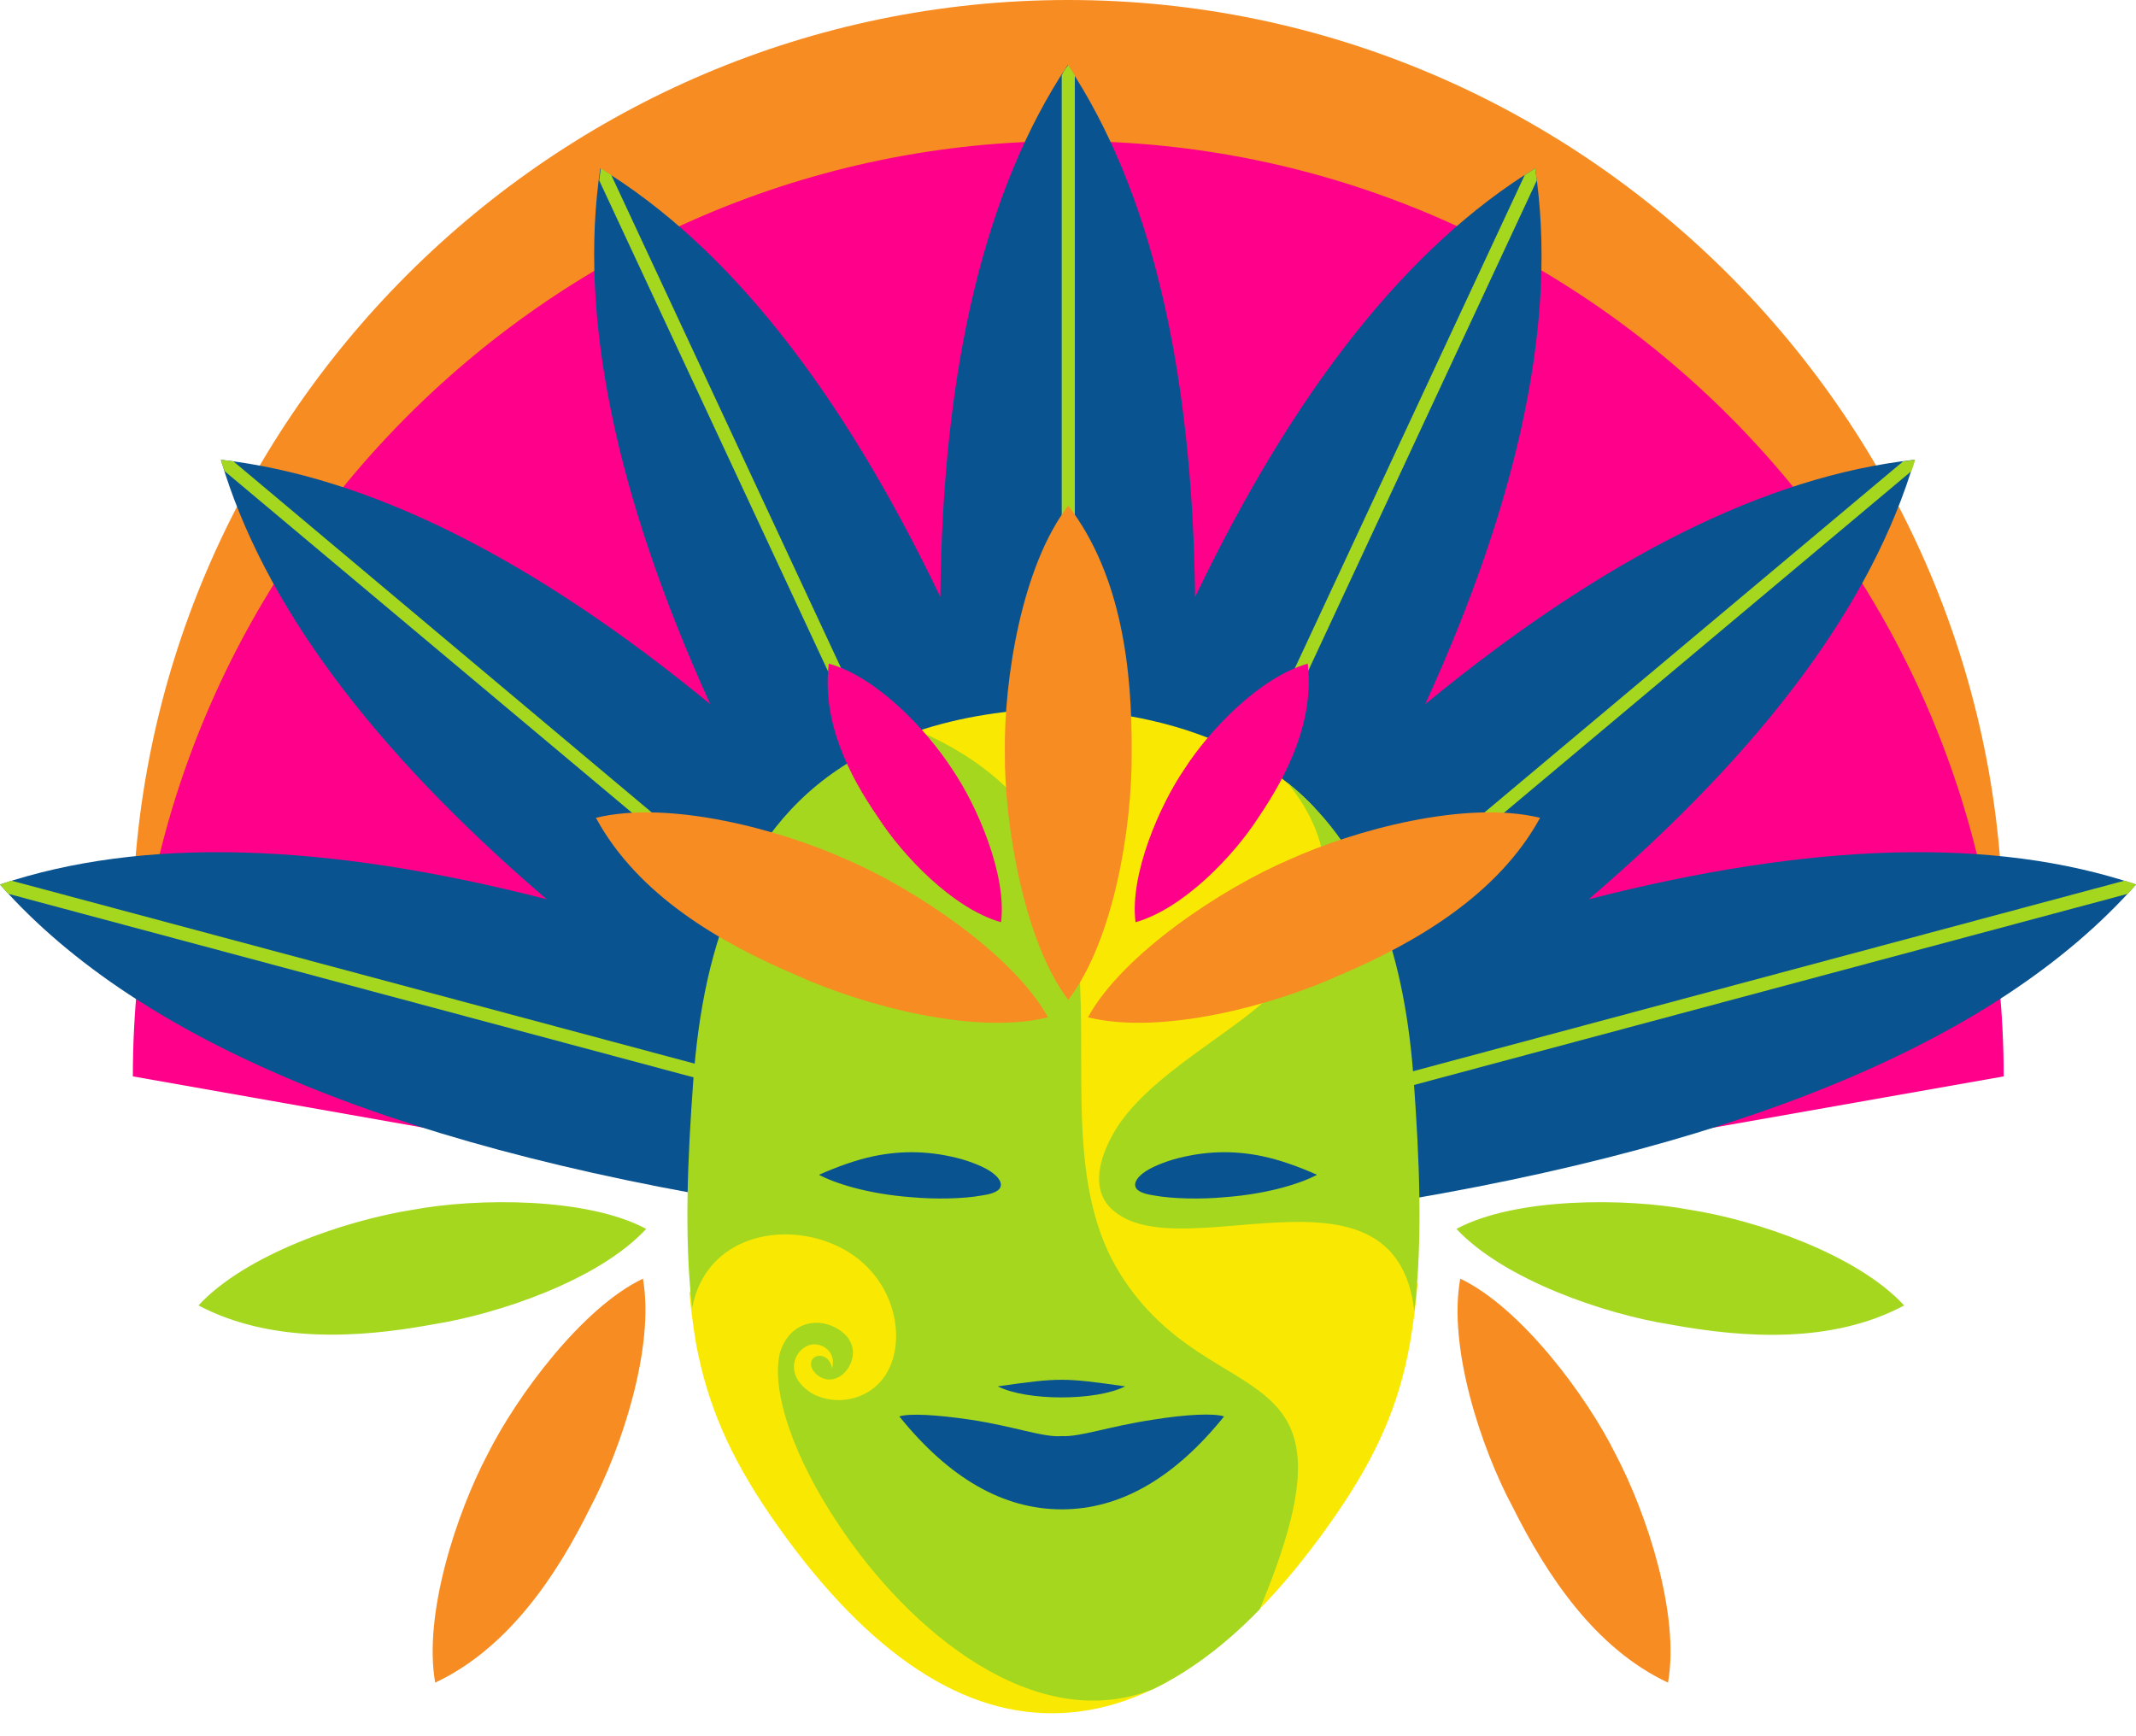
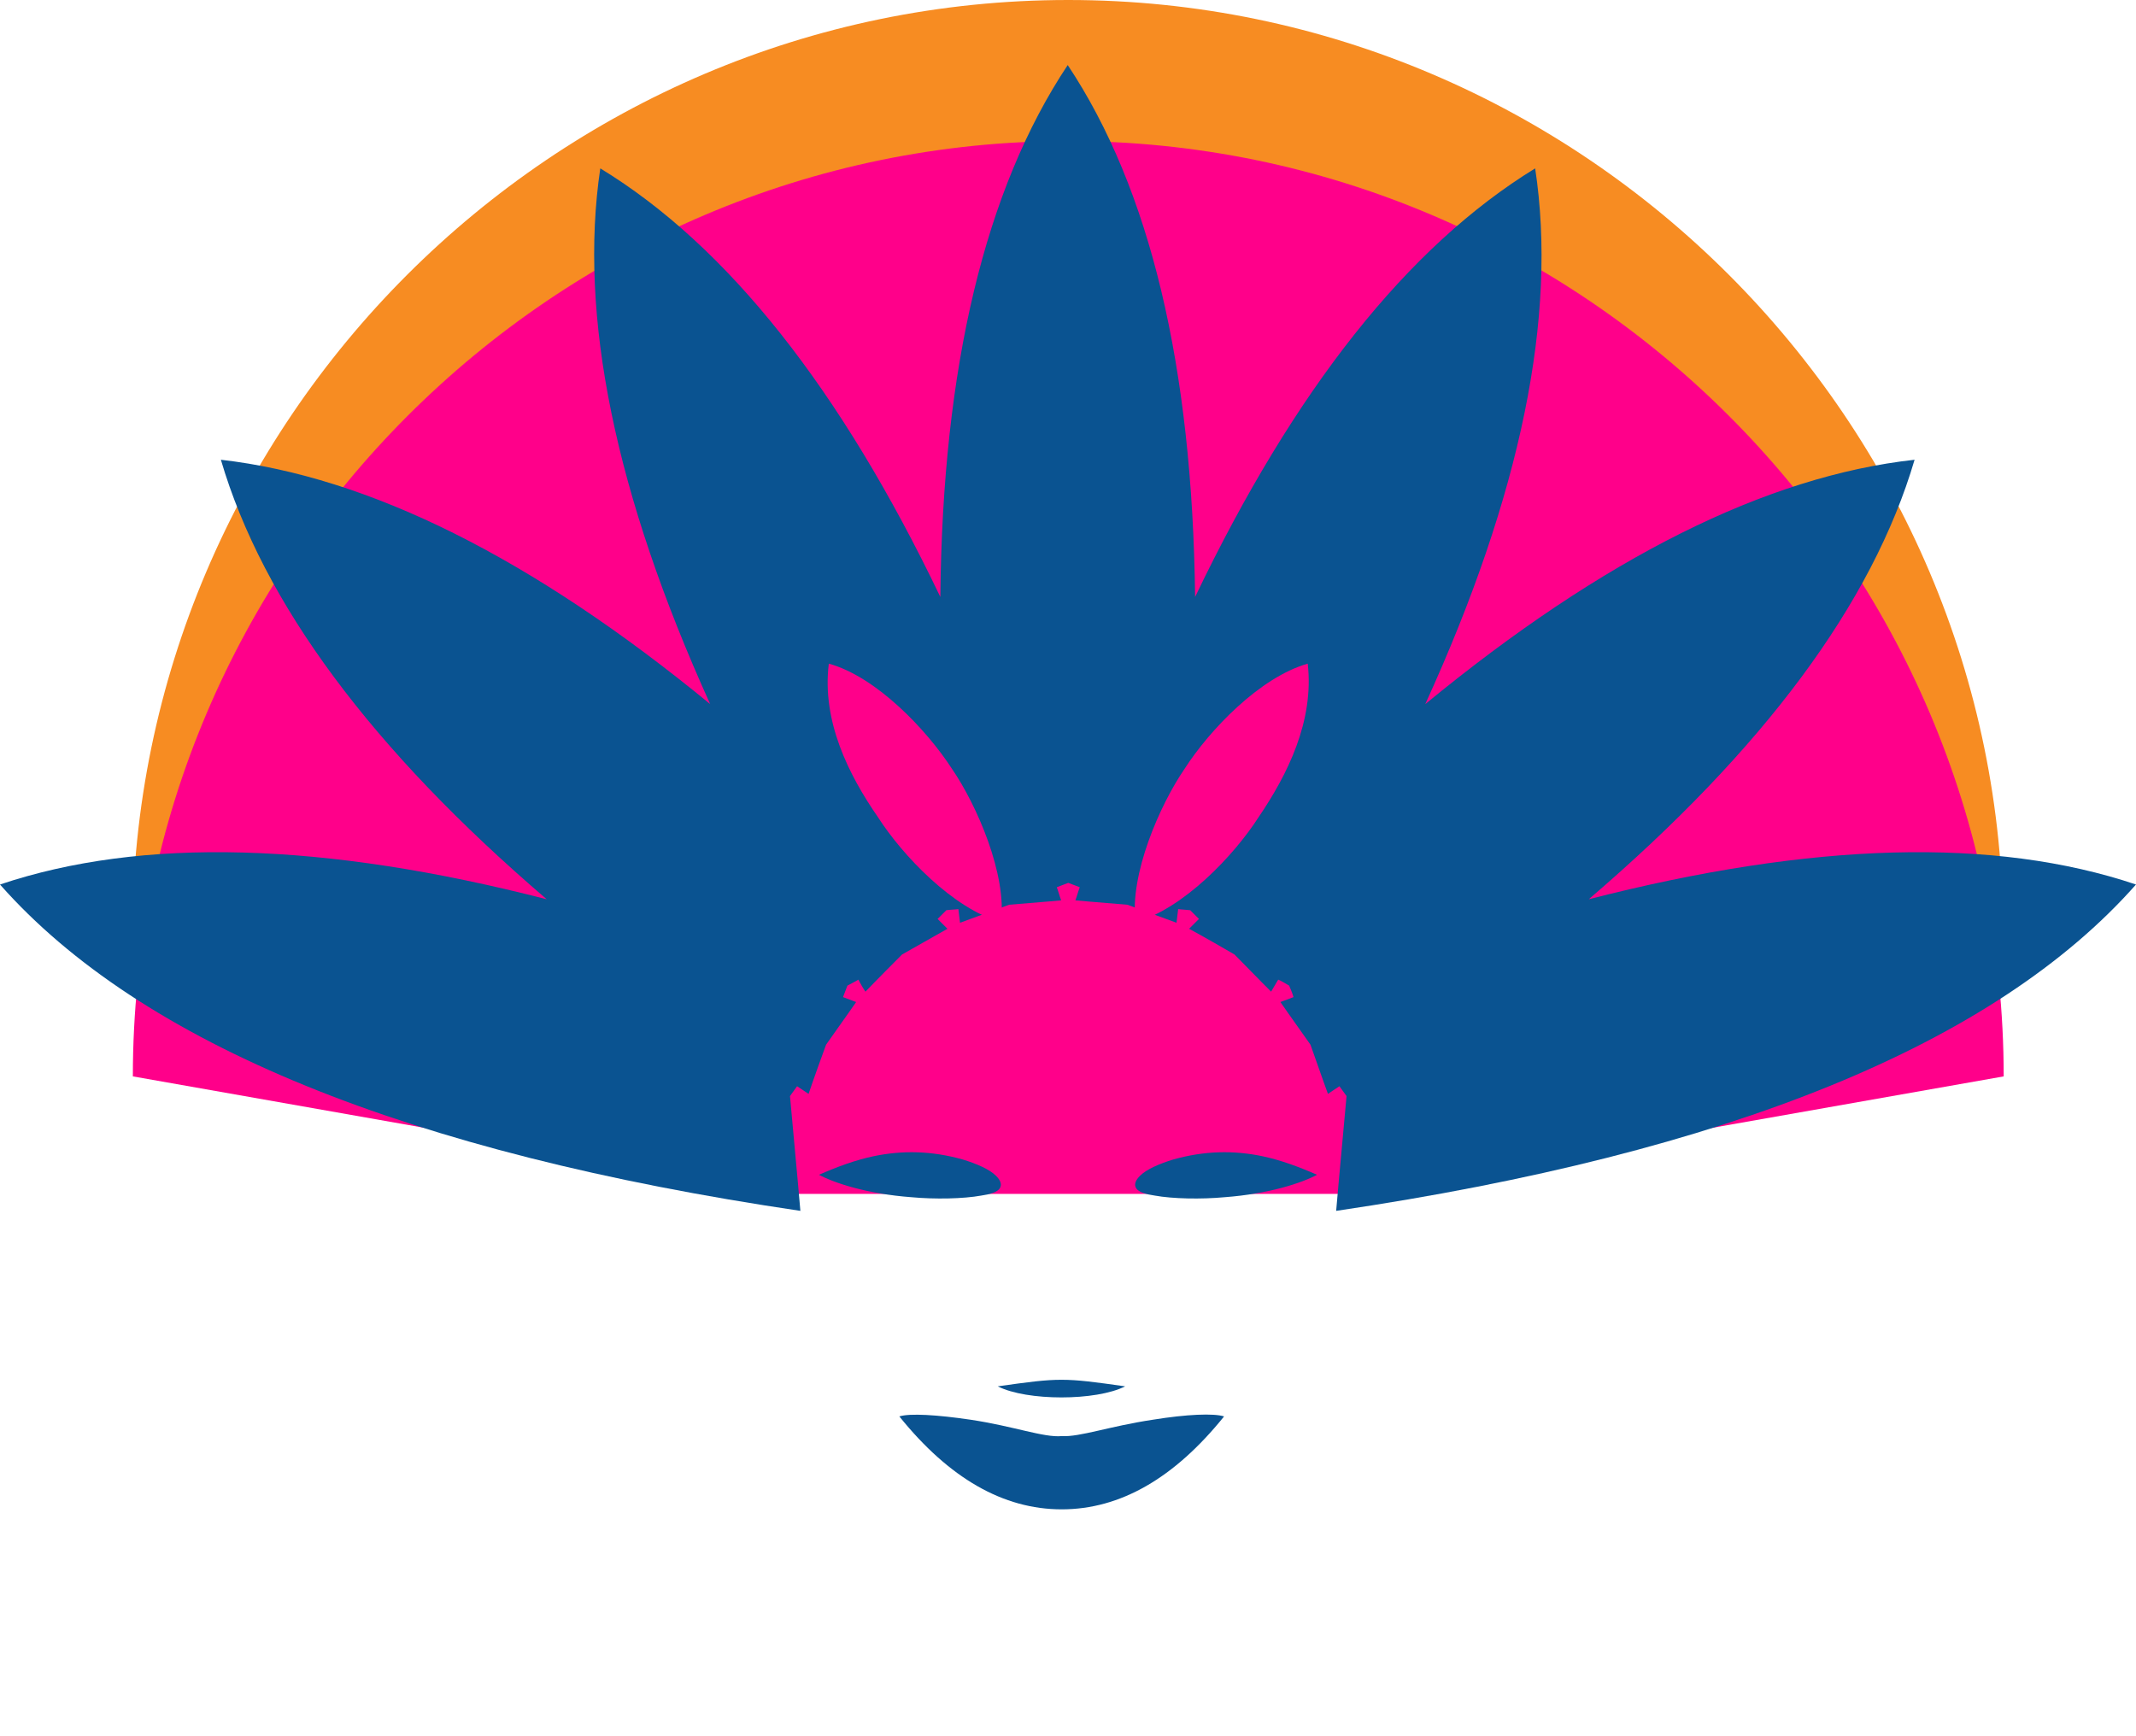
<svg xmlns="http://www.w3.org/2000/svg" height="317.5" preserveAspectRatio="xMidYMid meet" version="1.0" viewBox="0.0 0.0 390.7 317.5" width="390.7" zoomAndPan="magnify">
  <g id="change1_1">
    <path clip-rule="evenodd" d="M195.4,0L195.4,0C101.2,0,24.2,77,24.2,171.1L146,192.6h98.6l121.8-21.5C366.5,77,289.5,0,195.4,0z" fill="#f78c22" fill-rule="evenodd" />
  </g>
  <g id="change2_1">
    <path clip-rule="evenodd" d="M195.4,25.8L195.4,25.8c-94.1,0-171.1,77-171.1,171.1l121.8,21.5h98.6l121.8-21.5 C366.5,102.8,289.5,25.8,195.4,25.8L195.4,25.8z" fill="#ff008a" fill-rule="evenodd" />
  </g>
  <g id="change3_1">
    <path clip-rule="evenodd" d="M390.7,161.8c-25.8,29.2-74.6,49.1-146.3,59.7c0,0,0.6-7,1.9-21c-0.4-0.6-0.9-1.2-1.3-1.8 c-0.7,0.5-1.4,0.9-2.1,1.4c0,0-1.1-3-3.2-9c-3.7-5.2-5.5-7.8-5.5-7.8c0.8-0.3,1.6-0.6,2.4-0.9c-0.2-0.7-0.5-1.4-0.8-2.1l0,0 c-0.7-0.4-1.3-0.8-2-1.1c-0.4,0.7-0.9,1.5-1.3,2.2c0,0-2.3-2.3-6.7-6.8c-5.5-3.2-8.3-4.7-8.3-4.7c0.6-0.6,1.2-1.2,1.8-1.8 c-0.5-0.5-1-1-1.6-1.6c-0.8-0.1-1.5-0.1-2.2-0.2c-0.1,0.8-0.2,1.7-0.3,2.5c0,0-3-1.1-9-3.3c-6.3-0.5-9.5-0.8-9.5-0.8 c0.3-0.8,0.5-1.6,0.8-2.4c-0.7-0.3-1.4-0.5-2.1-0.8c-0.7,0.3-1.4,0.5-2.1,0.8c0.3,0.8,0.5,1.6,0.8,2.4c0,0-3.2,0.3-9.5,0.8 c-6,2.2-9,3.3-9,3.3c-0.1-0.9-0.2-1.7-0.3-2.5c-0.7,0.1-1.5,0.1-2.2,0.2c-0.5,0.5-1.1,1.1-1.6,1.6c0.6,0.6,1.2,1.2,1.8,1.8 c0,0-2.8,1.6-8.3,4.7c-4.5,4.5-6.7,6.8-6.7,6.8c-0.5-0.7-0.9-1.5-1.3-2.2c-0.6,0.4-1.3,0.7-2,1.1c-0.3,0.7-0.5,1.4-0.8,2.1 c0.8,0.3,1.6,0.6,2.4,0.9c0,0-1.8,2.6-5.5,7.8c-2.2,6-3.2,9-3.2,9c-0.7-0.5-1.4-0.9-2.1-1.4c-0.4,0.6-0.9,1.2-1.3,1.8 c1.3,14,1.9,21,1.9,21C74.6,210.9,25.8,191,0,161.8c25.9-8.7,59.2-7.8,100,2.7c-32-27.4-51.9-54.2-59.6-80.4 c27.1,3.1,57,18,89.5,44.7c-17.4-38.4-24.1-71.1-20.1-98c23.3,14.2,44,40.4,62.2,78.4c0.4-42.1,8.2-74.6,23.3-97.3 c15.1,22.7,22.8,55.2,23.3,97.3c18.2-38,38.9-64.1,62.2-78.4c4.1,27-2.6,59.7-20.1,98c32.6-26.8,62.4-41.7,89.5-44.7 c-7.7,26.2-27.6,53-59.6,80.4C331.5,154,364.8,153.1,390.7,161.8z" fill="#0a5391" fill-rule="evenodd" />
  </g>
  <g id="change4_1">
-     <path clip-rule="evenodd" d="M195.4,11.9c0.4,0.6,0.8,1.3,1.2,1.9v148l-1.2-0.4l-1.2,0.4v-148C194.5,13.1,194.9,12.5,195.4,11.9z M109.9,30.8c-0.1,0.7-0.2,1.5-0.3,2.2l62.5,134.1l0.9-0.9l1.3-0.1L111.8,32C111.2,31.6,110.5,31.2,109.9,30.8z M40.4,84.1 c0.2,0.7,0.4,1.4,0.7,2.1l113.4,95.1l0.4-1.2l1.1-0.6L42.7,84.4C41.9,84.3,41.2,84.2,40.4,84.1z M2.1,161.1 c-0.7,0.2-1.4,0.5-2.1,0.7c0.5,0.6,1,1.1,1.5,1.7l143,38.3l-0.1-1.3l0.7-1.1L2.1,161.1z M280.8,30.8c-0.6,0.4-1.3,0.8-1.9,1.2 l-62.5,134.1l1.3,0.1l0.9,0.9L281.1,33C281,32.3,280.9,31.5,280.8,30.8z M350.3,84.1c-0.7,0.1-1.5,0.2-2.2,0.3l-113.4,95.1l1.1,0.6 l0.4,1.2l113.4-95.1C349.9,85.5,350.1,84.8,350.3,84.1z M388.6,161.1l-143,38.3l0.7,1.1l0,0l-0.1,1.3l143-38.3 c0.5-0.6,1-1.1,1.5-1.7C390,161.5,389.3,161.3,388.6,161.1z" fill="#a5d71f" fill-rule="evenodd" />
-   </g>
+     </g>
  <g id="change5_1">
-     <path clip-rule="evenodd" d="M258.3,231.7c-0.4-3.4-2.4-6.5-3.2-9.8c-0.8-3.3-1.3-6.8-1.7-10.2c-1-6.9-1.6-13.8-2.3-20.7 c-1.5-14.2-3.5-28.5-10.1-41.4c-0.3-0.6-0.5-1.3-0.6-1.9c-3.9-4.1-8.6-7.6-14.2-10.4c-9.4-4.7-20.6-7.3-33.6-7.7 c-9.8,0.3-18.6,1.9-26.4,4.7c3.2,2.6,4.1,7.9-0.5,10.2c-7.4,3.8-15.3,6.6-20,13.9c-4.4,7-7.1,15.2-10,22.9c-3.1,8.2-6,16.2-5.9,25.1 c0.1,4.7,0.7,9.4,0.4,14.1c-0.3,4.7-1.7,9.2-3,13.7c-0.2,0.9-0.6,1.6-1.1,2.3c0.3,3.1,0.7,6.2,1.2,9.2c2.1,11.3,6.2,20.6,13.4,31.2 c16.7,24.4,34.2,36.6,51.8,36.5c17.7,0,35.3-12.2,52-36.5c7.2-10.5,11.4-19.8,13.4-31.2c0.6-3.5,1.1-7.1,1.4-10.8 C258.7,233.9,258.4,232.8,258.3,231.7z" fill="#f9e902" fill-rule="evenodd" />
-   </g>
+     </g>
  <g id="change4_2">
-     <path d="M258.6,197.8c1,14,1.7,28.7,0.1,42c-3.6-30.4-44.7-6.3-56-19.3c-2.2-2.6-2.5-6.9,0.8-12.9 c6.1-11.2,24-19.4,30.5-27.2c11.1-13.1,10.7-26.1,1.4-37.3C251.4,155.9,257.1,176.4,258.6,197.8z M205,233.2 c-18.8-29.7,11.3-78.5-37-99.5c-3.1,1-6.1,2.2-8.8,3.6c-23.1,11.6-30.6,35.4-32.4,60.5c-1,13.8-1.7,28.4-0.2,41.5 c2.4-13.1,16.5-16.2,26.7-11.3c11.5,5.5,13.3,19.7,7.1,25.4c-4,3.7-9.7,3.2-12.6,1c-4.2-3.1-2.6-7.3,0.1-8.3c2.1-0.8,5.2,1,4.3,4.2 c-0.6-3.3-4.4-2.7-3.8-0.3c0.5,1.6,3,3.4,5.5,1.6c2.5-1.9,3.6-6.5-1.4-8.9c-3.3-1.6-8-0.8-9.8,4.6c-1.8,7,2.5,19.3,10.5,31.3 c13.2,20,36.2,38.9,57.7,30.4c6.6-3.2,13.1-8,19.5-14.6C250.8,245.7,221.9,259.9,205,233.2z M75.5,221.3 c-12.1,1.9-30.5,8.1-39.2,17.5c13.1,6.9,29.1,6,42.7,3.5c12.1-1.9,30.5-8.1,39.2-17.5C107.4,219,87.3,219.1,75.5,221.3z M309.1,221.3c-11.7-2.2-31.9-2.3-42.7,3.5c8.7,9.3,27.1,15.6,39.2,17.5c13.6,2.5,29.6,3.5,42.7-3.5 C339.6,229.4,321.2,223.2,309.1,221.3z" fill="#a5d71f" />
-   </g>
+     </g>
  <g id="change2_2">
    <path clip-rule="evenodd" d="M230.2,149.5c-4.5,7-13.7,16.7-22.5,19.2c-1.1-8.7,4.4-21.4,9-28.1c4.5-7,13.7-16.7,22.5-19.2 C240.4,131.9,235.5,141.7,230.2,149.5z M151.6,121.4c-1.3,10.5,3.6,20.3,9,28.1c4.5,7,13.7,16.7,22.5,19.2c1.1-8.7-4.4-21.4-9-28.1 C169.5,133.5,160.3,123.8,151.6,121.4z" fill="#ff008a" fill-rule="evenodd" />
  </g>
  <g id="change3_2">
    <path clip-rule="evenodd" d="M194.2,276.1c-10.7,0-20.6-5.7-29.7-17c1.9-0.6,6.9-0.3,13,0.6c8,1.2,13.4,3.3,16.7,3c3.3,0.2,8.7-1.8,16.7-3 c6.2-1,11.1-1.2,13-0.6C214.8,270.4,204.9,276.1,194.2,276.1z M240.9,214.9c-3.4-1.5-6.7-2.7-10-3.4c-5.3-1.1-10.6-1-16.3,0.6 c-2.6,0.8-4.9,1.8-6.1,3c-0.8,0.8-1,1.5-0.8,2c0.3,1,2.1,1.4,3.5,1.6c3.3,0.6,8.5,0.7,12.8,0.3C232.1,218.4,238.1,216.4,240.9,214.9 z M149.8,214.9c3.4-1.5,6.7-2.7,10-3.4c5.3-1.1,10.6-1,16.3,0.6c2.6,0.8,4.9,1.8,6.1,3c0.8,0.8,1,1.5,0.8,2c-0.3,1-2.1,1.4-3.5,1.6 c-3.3,0.6-8.5,0.7-12.8,0.3C158.6,218.4,152.6,216.4,149.8,214.9z M182.5,253.6c11.3-1.6,12-1.6,23.3,0 C200.5,256.3,187.8,256.3,182.5,253.6z" fill="#0a5391" fill-rule="evenodd" />
  </g>
  <g id="change1_2">
-     <path d="M195.4,182.9c-8.1-10.6-11.7-32.2-11.6-45.2c-0.2-13.3,3.1-34.2,11.6-45.2c9.8,12.8,11.7,30.1,11.6,45.2 C207.1,151,203.8,171.9,195.4,182.9z M281.7,149.6c-13.5-3.3-33.9,2.2-46,7.7c-11.9,5.1-30.3,17.1-36.7,28.8 c13.5,3.3,33.9-2.2,46-7.7C258.9,172.5,274,163.7,281.7,149.6z M155,157.3c-12.1-5.5-32.5-11-46-7.7c7.7,14.2,22.8,22.9,36.7,28.8 c12.1,5.5,32.5,11,46,7.7C185.2,174.4,166.9,162.4,155,157.3z M89.2,266c-5.7,10.8-11.8,29.3-9.6,41.8c13.4-6.3,22.3-19.7,28.4-32.1 c5.7-10.8,11.8-29.3,9.6-41.8C106.5,239.2,94.5,255.4,89.2,266z M295.5,266c-5.3-10.7-17.3-26.8-28.4-32.1 c-2.3,12.5,3.8,31,9.6,41.8c6.2,12.4,15,25.8,28.4,32.1C307.3,295.3,301.2,276.8,295.5,266z" fill="#f78c22" />
-   </g>
+     </g>
</svg>